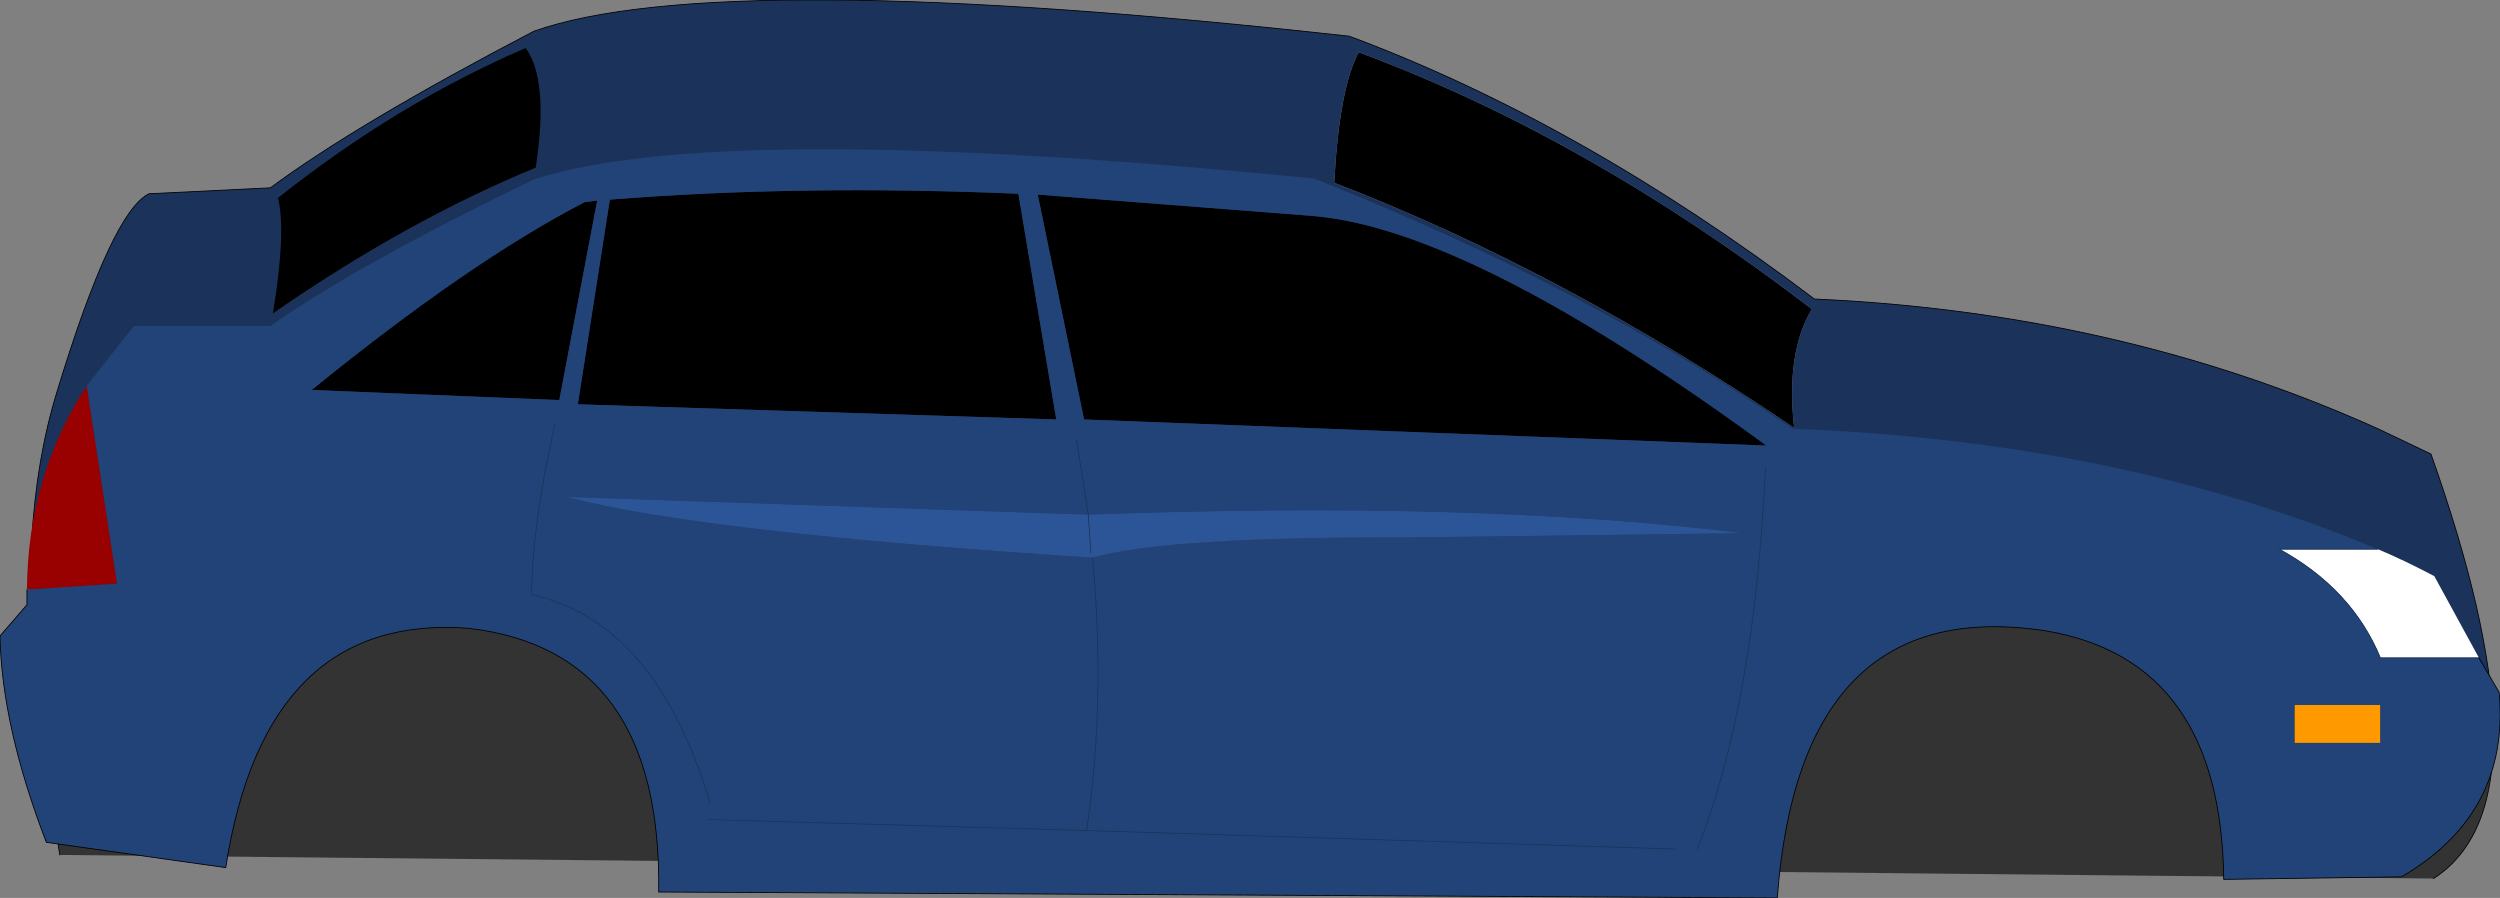
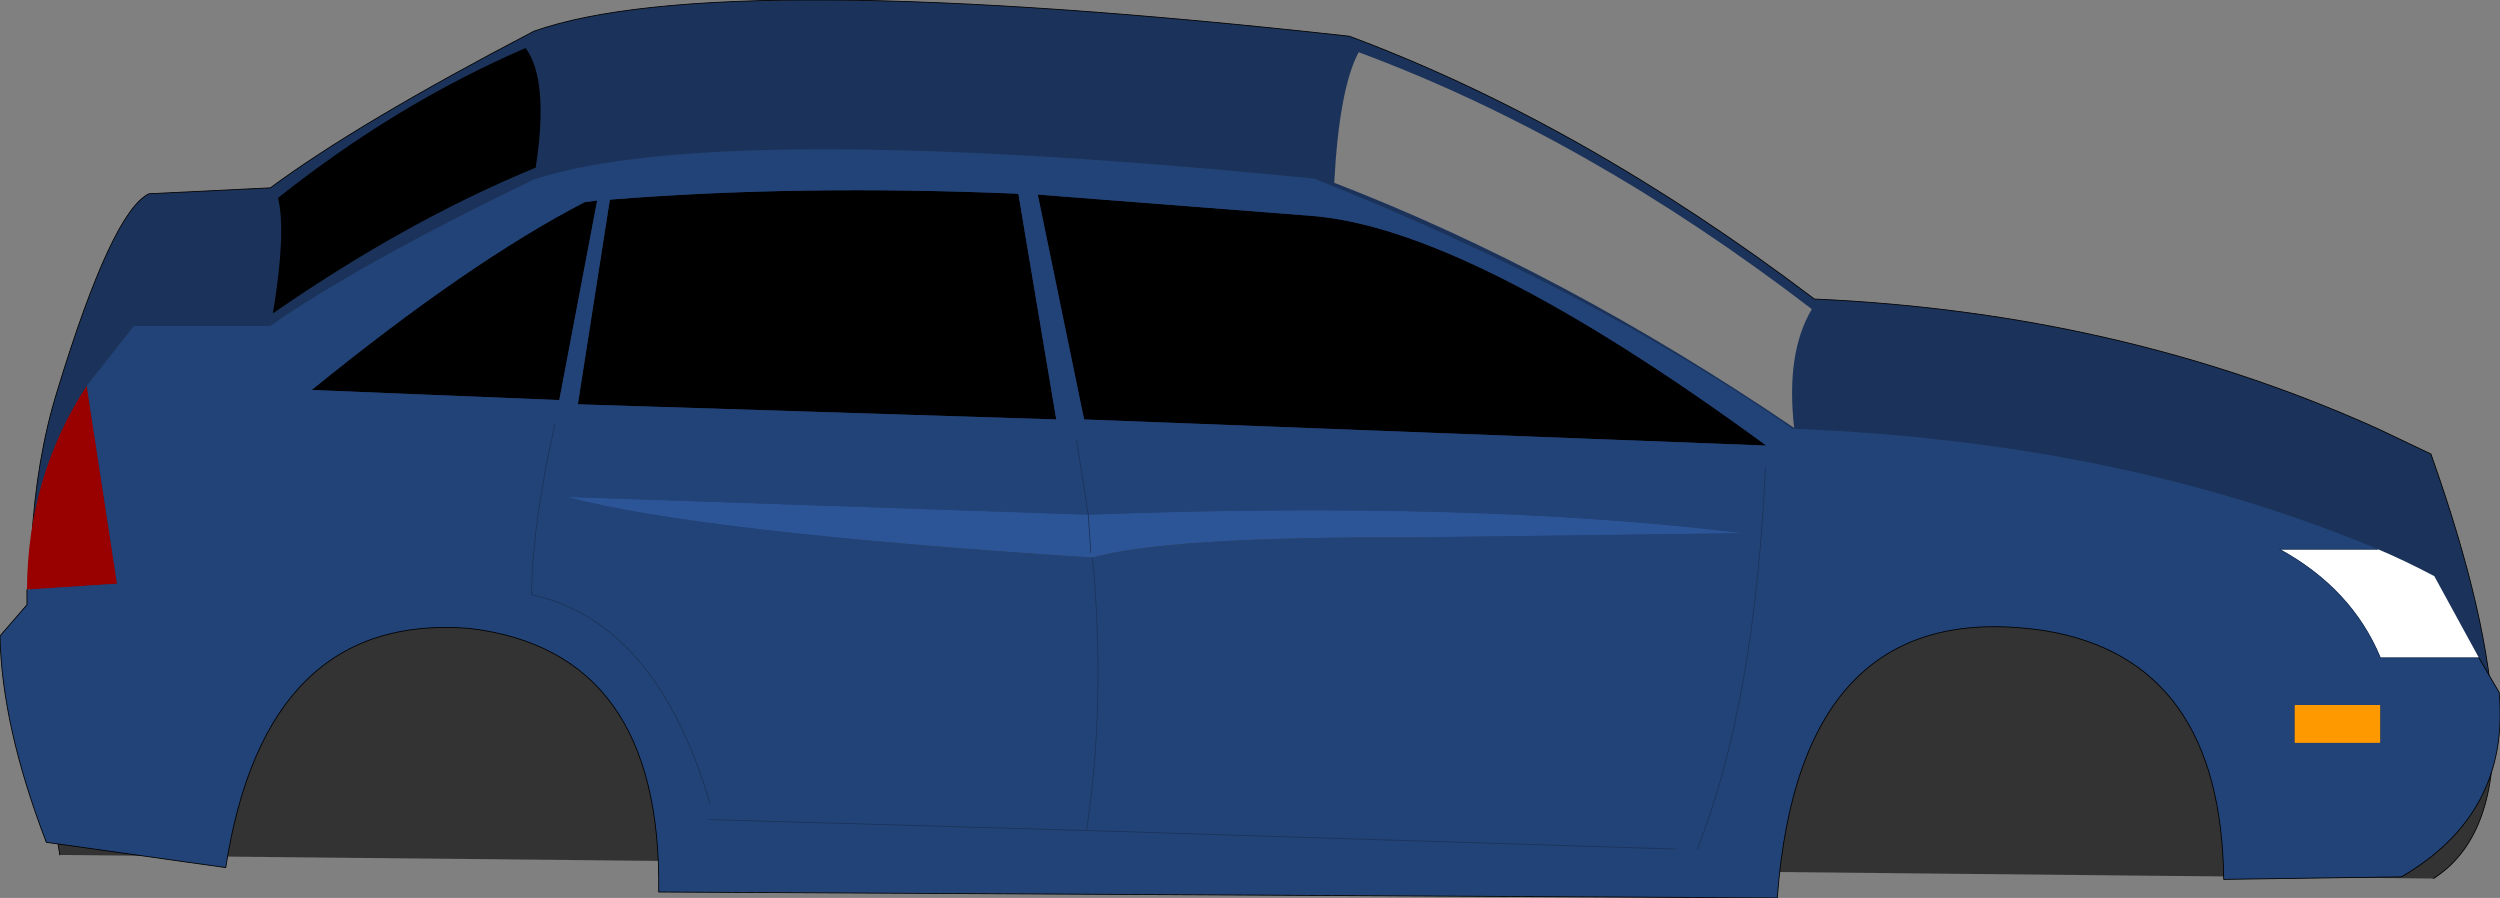
<svg xmlns="http://www.w3.org/2000/svg" height="53.3px" width="148.4px">
  <rect width="100%" height="100%" fill="#808080" stroke="none" />
  <g transform="matrix(1.0, 0.0, 0.0, 1.0, 58.45, 25.65)">
-     <path d="M22.2 -22.55 Q35.8 -17.5 49.1 -7.3 47.55 -4.7 48.05 -0.25 34.35 -9.55 20.75 -14.8 21.05 -20.4 22.2 -22.55" fill="#000000" fill-rule="evenodd" stroke="none" />
    <path d="M89.55 17.35 Q89.75 24.1 86.0 26.5 L-54.9 25.1 -56.15 17.35 Q2.45 -6.05 89.55 17.35" fill="#333333" fill-rule="evenodd" stroke="none" />
    <path d="M22.2 -22.55 Q21.05 -20.4 20.75 -14.8 34.35 -9.55 48.05 -0.25 47.55 -4.7 49.1 -7.3 35.8 -17.5 22.2 -22.55 M-56.15 17.35 Q-57.55 5.6 -55.05 -2.45 -51.8 -13.1 -49.6 -14.15 L-42.4 -14.5 Q-37.2 -18.35 -26.75 -23.8 -15.8 -27.65 21.65 -23.5 35.45 -18.35 49.25 -7.9 67.4 -7.1 82.7 -0.2 L85.85 1.3 Q89.35 11.15 89.55 17.35 2.45 -6.05 -56.15 17.35" fill="#1b335a" fill-rule="evenodd" stroke="none" />
    <path d="M-56.15 17.35 Q-57.55 5.6 -55.05 -2.45 -51.8 -13.1 -49.6 -14.15 L-42.4 -14.5 Q-37.2 -18.35 -26.75 -23.8 -15.8 -27.65 21.65 -23.5 35.45 -18.35 49.25 -7.9 67.4 -7.1 82.7 -0.2 L85.85 1.3 Q89.35 11.15 89.55 17.35 89.75 24.1 86.0 26.5 M-54.9 25.1 L-56.15 17.35 Z" fill="none" stroke="#000000" stroke-linecap="round" stroke-linejoin="round" stroke-width="0.05" />
    <path d="M2.0 -14.15 L4.25 -0.75 -24.15 -1.65 -22.25 -13.8 Q-11.0 -14.7 2.0 -14.15 M3.15 -14.1 L19.25 -12.85 Q28.65 -12.2 46.4 0.8 L5.9 -0.75 3.15 -14.1 M-41.95 -13.9 Q-34.9 -19.5 -27.25 -22.8 -25.85 -20.9 -26.65 -15.7 -34.3 -12.55 -42.25 -7.05 -41.45 -11.9 -41.95 -13.9 M-39.95 -2.5 Q-30.6 -10.1 -23.75 -13.65 L-23.0 -13.75 -25.25 -1.9 -39.95 -2.5" fill="#000000" fill-rule="evenodd" stroke="none" />
    <path d="M82.7 6.95 Q84.25 7.6 86.05 8.55 L88.7 13.4 82.85 13.4 Q81.15 9.3 76.85 6.95 L82.7 6.95" fill="#ffffff" fill-rule="evenodd" stroke="none" />
    <path d="M82.85 16.2 L82.85 18.45 77.75 18.45 77.75 16.2 82.85 16.2" fill="#ff9900" fill-rule="evenodd" stroke="none" />
    <path d="M-56.85 9.35 Q-56.8 2.6 -53.3 -2.75 L-51.5 9.0 -56.85 9.35" fill="#990000" fill-rule="evenodd" stroke="none" />
    <path d="M3.15 -14.1 L5.9 -0.75 46.4 0.8 Q28.65 -12.2 19.25 -12.85 L3.15 -14.1 M2.0 -14.15 Q-11.0 -14.7 -22.25 -13.8 L-24.15 -1.65 4.25 -0.75 2.0 -14.15 M-53.3 -2.75 L-50.5 -6.3 -42.4 -6.3 Q-37.2 -9.95 -26.75 -15.0 -15.8 -18.55 19.55 -15.05 35.7 -8.65 47.95 -0.2 67.4 0.55 82.7 6.95 L76.85 6.95 Q81.15 9.3 82.85 13.4 L88.7 13.4 89.9 15.45 Q90.55 22.65 84.1 26.4 L73.55 26.55 Q73.4 13.55 63.0 11.8 48.4 9.55 47.05 27.65 L-19.35 27.3 Q-19.15 13.0 -30.6 11.65 -42.7 10.7 -45.05 25.85 L-55.7 24.35 Q-58.35 17.45 -58.45 12.1 L-56.85 10.25 -56.85 9.35 -51.5 9.0 -53.3 -2.75 M-39.95 -2.5 L-25.25 -1.9 -23.0 -13.75 -23.75 -13.65 Q-30.6 -10.1 -39.95 -2.5 M-16.3 22.05 Q-19.5 11.25 -26.9 9.65 -26.85 5.4 -25.5 -0.5 -26.85 5.4 -26.9 9.65 -19.5 11.25 -16.3 22.05 M82.85 16.2 L77.75 16.2 77.75 18.45 82.85 18.45 82.85 16.2 M5.45 0.45 L6.15 4.9 5.45 0.45 M42.3 24.75 Q45.7 16.2 46.35 2.1 45.7 16.2 42.3 24.75 M6.4 7.45 Q10.8 6.2 25.2 6.25 L45.0 6.0 Q29.15 4.05 6.15 4.9 L-24.8 3.85 Q-16.9 5.95 6.4 7.45 7.2 15.95 6.05 23.65 L41.0 24.75 6.05 23.65 Q7.2 15.95 6.4 7.45 M-16.35 23.0 L6.05 23.65 -16.35 23.0" fill="#224377" fill-rule="evenodd" stroke="none" />
-     <path d="M6.15 4.9 Q29.15 4.05 45.0 6.0 L25.2 6.25 Q10.8 6.2 6.4 7.45 -16.9 5.95 -24.8 3.85 L6.15 4.9 6.3 7.15 6.15 4.9" fill="#2c5598" fill-rule="evenodd" stroke="none" />
+     <path d="M6.15 4.9 Q29.15 4.05 45.0 6.0 L25.2 6.25 Q10.8 6.2 6.4 7.45 -16.9 5.95 -24.8 3.85 " fill="#2c5598" fill-rule="evenodd" stroke="none" />
    <path d="M88.7 13.4 L89.9 15.45 Q90.55 22.65 84.1 26.4 L73.55 26.55 Q73.4 13.55 63.0 11.8 48.4 9.55 47.05 27.65 L-19.35 27.3 Q-19.15 13.0 -30.6 11.65 -42.7 10.7 -45.05 25.85 L-55.7 24.35 Q-58.35 17.45 -58.45 12.1 L-56.85 10.25 -56.85 9.35" fill="none" stroke="#000000" stroke-linecap="round" stroke-linejoin="round" stroke-width="0.05" />
    <path d="M-25.5 -0.5 Q-26.85 5.4 -26.9 9.65 -19.5 11.25 -16.3 22.05 M82.7 6.95 L76.85 6.95 Q81.15 9.3 82.85 13.4 L88.7 13.4 M46.35 2.1 Q45.7 16.2 42.3 24.75 M6.15 4.9 L5.45 0.45 M6.4 7.45 Q7.2 15.95 6.05 23.65 L41.0 24.75 M6.05 23.65 L-16.35 23.0" fill="none" stroke="#1b335a" stroke-linecap="round" stroke-linejoin="round" stroke-width="0.05" />
    <path d="M6.15 4.9 L6.3 7.15" fill="none" stroke="#1b335a" stroke-linecap="round" stroke-linejoin="round" stroke-width="0.05" />
  </g>
</svg>